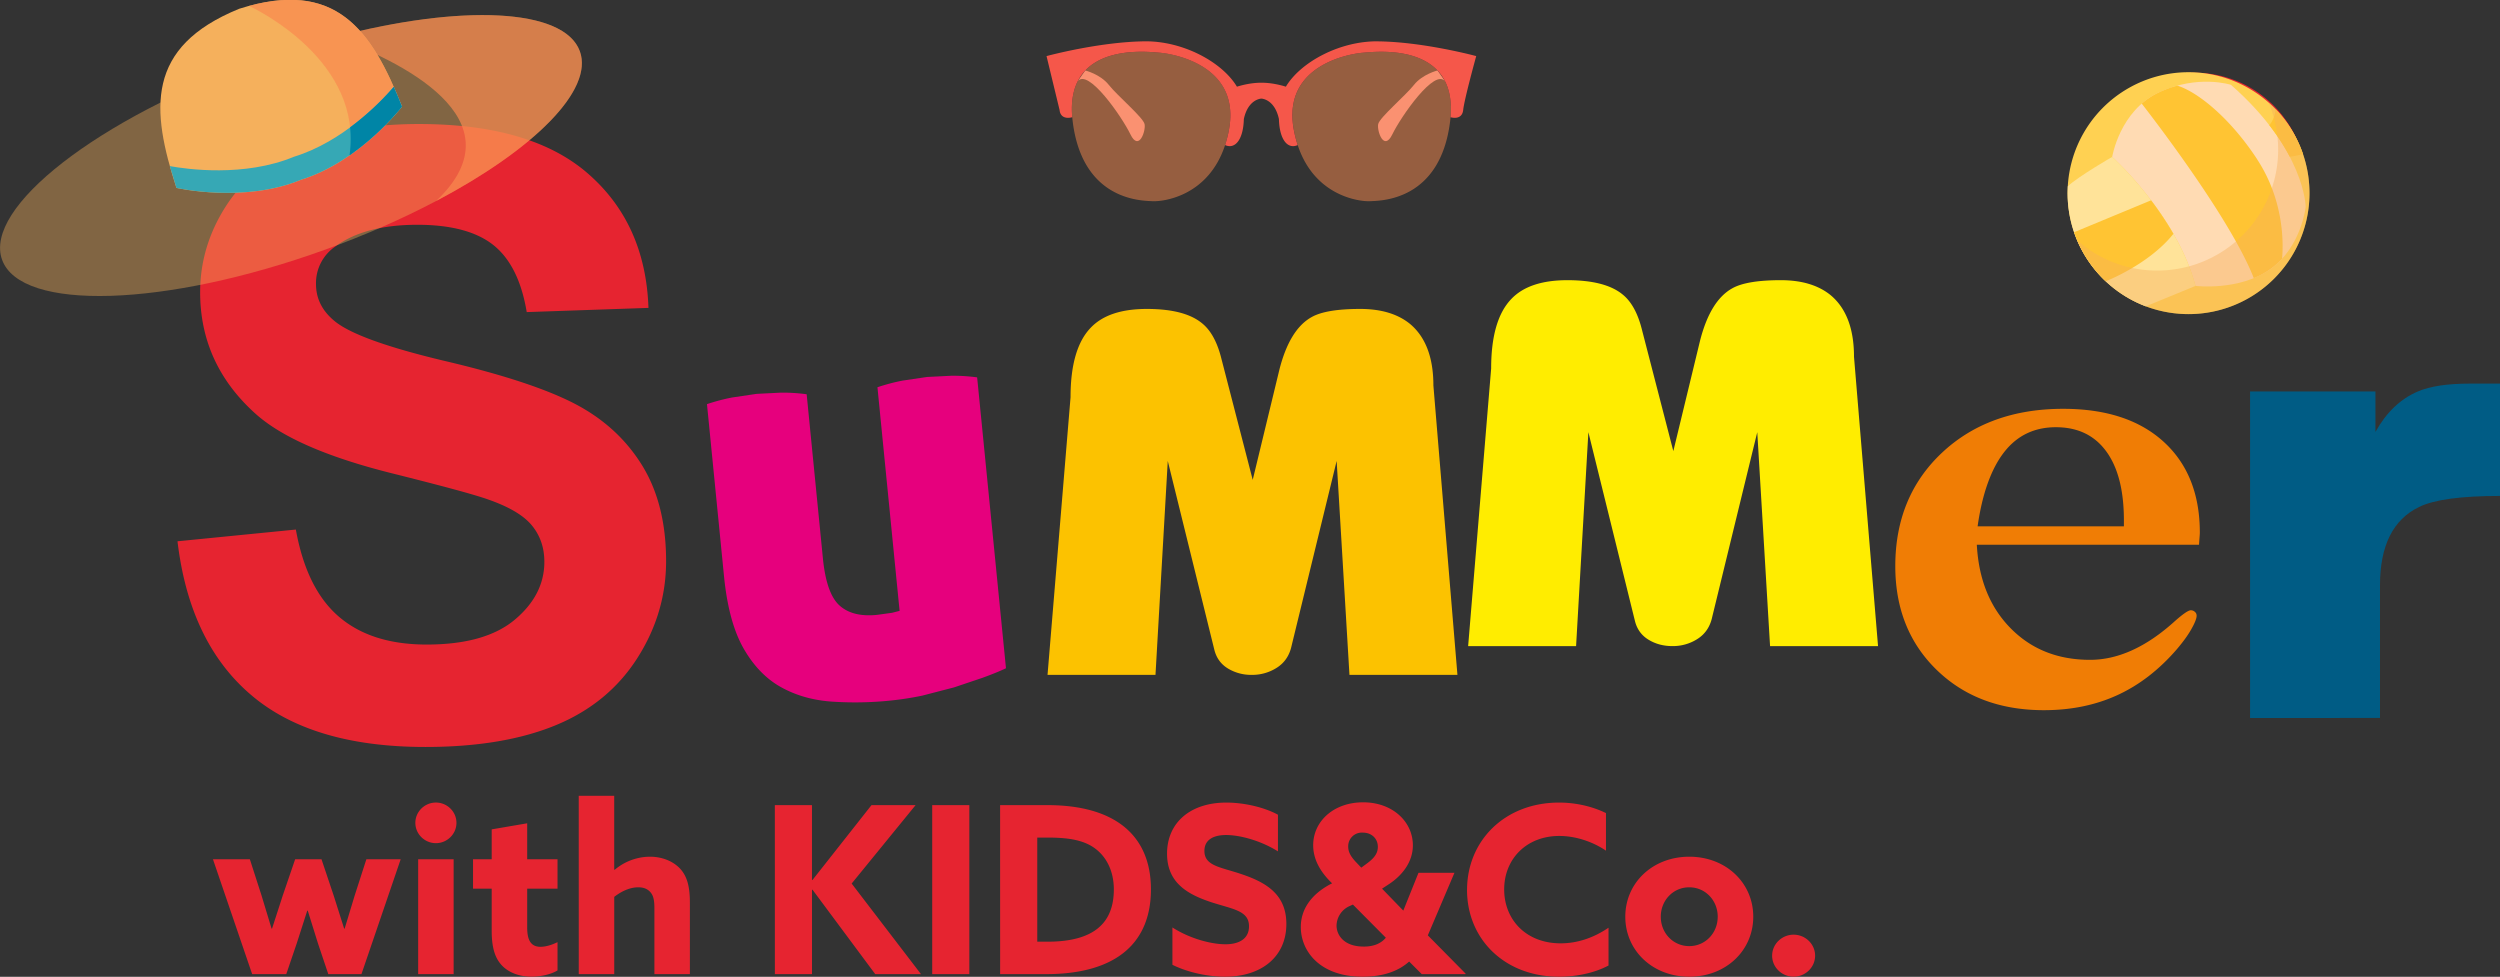
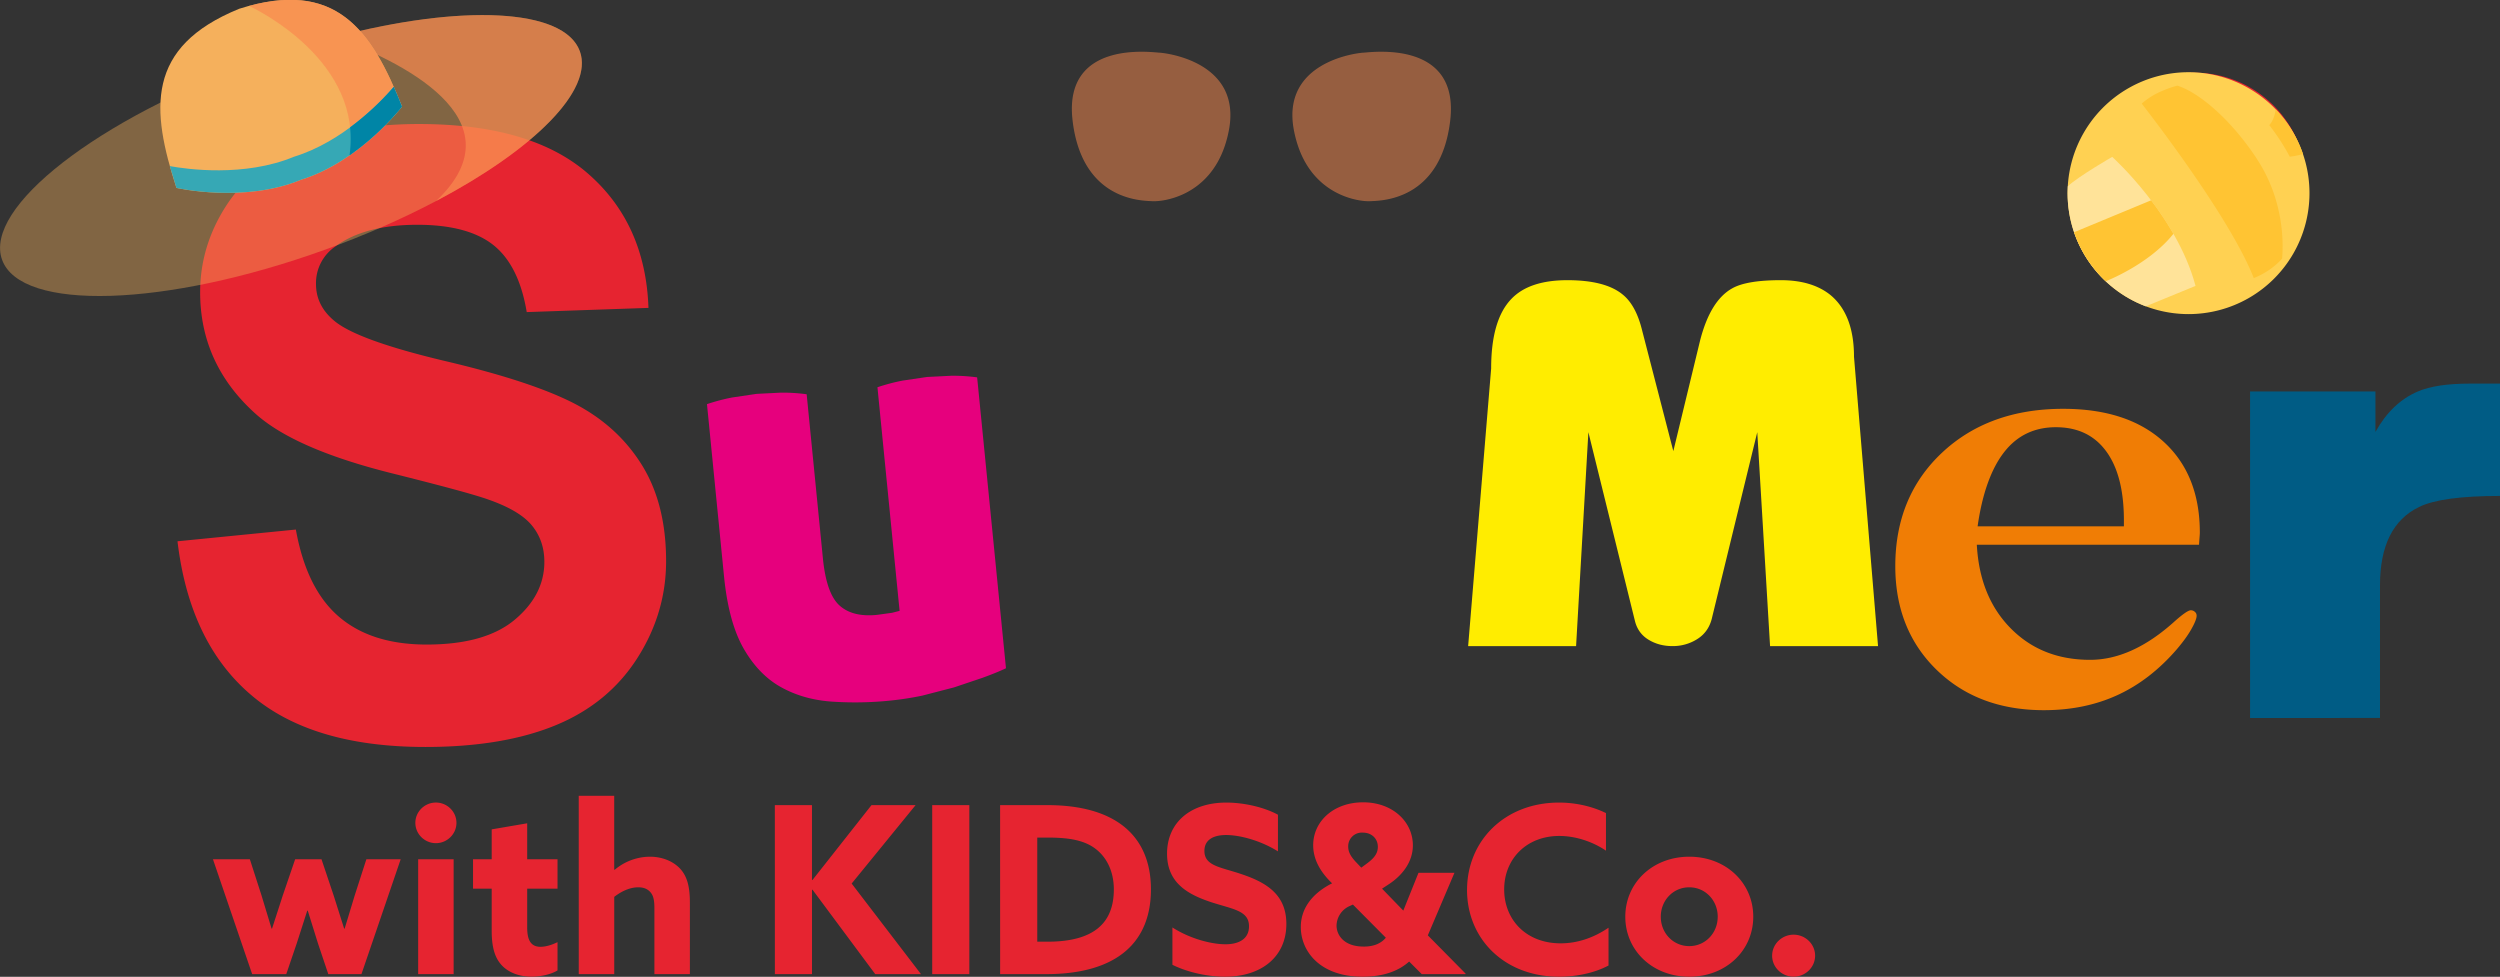
<svg xmlns="http://www.w3.org/2000/svg" xmlns:xlink="http://www.w3.org/1999/xlink" viewBox="0 0 88.076 34.414" height="130.069" width="332.886">
  <rect x="0" y="0" width="88.076" height="34.414" fill="#333333" stroke="none" />
  <path d="M8.884 34.319h1.201l.37-1.086.37-1.151h.017l.362 1.16.362 1.077h1.168l1.382-4.046h-1.209l-.411 1.275-.354 1.168h-.017l-.37-1.168-.428-1.275h-.929l-.436 1.275-.378 1.168h-.016l-.354-1.168-.411-1.275h-1.3zm5.749-5.33c0 .395.329.716.724.716s.724-.321.724-.716-.329-.715-.724-.715-.724.321-.724.715zm.099 5.33h1.25v-4.046h-1.25zm2.944-.313c.255.271.642.403 1.053.403.354 0 .724-.099.913-.222v-.995c-.164.082-.395.164-.6.164-.378 0-.469-.296-.469-.691v-1.357h1.069v-1.036h-1.069v-1.267l-1.25.214v1.053h-.658v1.036h.658v1.489c0 .642.14.979.354 1.209zm2.714.313h1.25v-2.722c.222-.173.526-.337.847-.337.173 0 .321.049.428.173.099.115.14.263.14.567v2.319h1.25v-2.525c0-.584-.107-.938-.354-1.201-.255-.263-.633-.411-1.061-.411a1.94 1.94 0 0 0-1.234.461l-.017-.008v-2.599h-1.25zm6.909 0h1.308V31.35l.016-.008 2.212 2.977h1.612l-2.443-3.191 2.253-2.763h-1.554l-2.081 2.64-.016-.008v-2.632h-1.308zm5.543 0h1.308v-5.955h-1.308zm2.393 0h1.612c2.55 0 3.701-1.16 3.701-2.985 0-1.908-1.275-2.969-3.644-2.969h-1.67zm1.308-1.143v-3.668h.354c.666 0 1.234.066 1.653.362.444.313.691.839.691 1.464 0 1.176-.691 1.842-2.336 1.842zm4.762.814c.543.271 1.258.42 1.851.42 1.283 0 2.163-.699 2.163-1.859 0-1.053-.724-1.472-1.62-1.768-.716-.239-1.267-.28-1.267-.806 0-.395.321-.559.765-.559.461 0 1.193.181 1.826.576v-1.291c-.518-.28-1.234-.428-1.818-.428-1.25 0-2.089.691-2.089 1.801 0 1.036.74 1.439 1.563 1.711.765.247 1.324.296 1.324.847 0 .444-.354.633-.831.633-.469 0-1.225-.181-1.867-.592zm8.669-3.241l-.535 1.332-.749-.773.239-.156c.452-.296.847-.765.847-1.373 0-.822-.707-1.513-1.752-1.513-1.036 0-1.76.666-1.76 1.513 0 .51.263.929.592 1.267l.074.074c-.642.321-1.102.839-1.102 1.538 0 .855.674 1.752 2.18 1.752.748 0 1.283-.214 1.637-.535l.444.444h1.538l.008-.017-1.332-1.349.938-2.204zm-1.933 2.599c-.691 0-.954-.403-.954-.74a.77.77 0 0 1 .469-.691l.107-.049 1.16 1.168c-.156.189-.403.313-.781.313zm-.543-3.52a.48.48 0 0 1 .518-.494c.304 0 .526.206.526.502 0 .23-.132.395-.362.568l-.222.164-.164-.173c-.206-.214-.296-.378-.296-.568zm4.186 1.522c0 1.735 1.324 3.06 3.241 3.06.592 0 1.234-.123 1.744-.395v-1.332c-.493.337-1.069.551-1.686.551-1.225 0-1.99-.839-1.99-1.9 0-1.077.79-1.883 1.941-1.883.609 0 1.209.222 1.645.518v-1.324c-.469-.23-1.053-.37-1.653-.37-1.916 0-3.241 1.349-3.241 3.076zm6.826.946c0-.576.436-1.036 1.003-1.036s1.003.461 1.003 1.036-.436 1.036-1.003 1.036-1.003-.461-1.003-1.036zm-1.25 0c0 1.193.962 2.114 2.254 2.114s2.254-.921 2.254-2.114-.962-2.114-2.254-2.114-2.254.921-2.254 2.114zm5.173 1.373c0 .411.345.74.757.74s.757-.329.757-.74-.345-.74-.757-.74-.757.329-.757.74M77.226 2.562a3.95 3.95 0 0 1 4.03 3.964c0 2.225-1.805 4.06-4.03 4.096a3.95 3.95 0 0 1-4.03-3.964c0-2.225 1.805-4.06 4.03-4.096" fill="#e62430" />
  <g fill="#fff" fill-rule="evenodd">
    <path d="M75.463 4.866c.329-.005.596.352.596.799s-.267.813-.596.819-.597-.353-.597-.799.267-.813.597-.819m-.343 2.397c.319-.087.668.192.779.623s-.058.851-.377.938-.668-.192-.779-.623.058-.851.377-.938" />
    <use xlink:href="#B" />
    <use xlink:href="#B" x="0.769" y="-2.581" />
    <use xlink:href="#B" x="1.921" y="0.575" />
    <path d="M76.968 8.925c.246-.052.516.11.602.363s-.045.499-.291.551-.516-.11-.602-.363.045-.499.291-.551" />
  </g>
  <path d="M81.364 6.805a4.26 4.26 0 1 1-8.522 0 4.26 4.26 0 1 1 8.522 0" fill="#ffd152" />
-   <path d="M78.599 2.989s-1.155-.379-2.538.265-1.648 2.273-1.648 2.273 2.272 2.045 2.935 4.545c0 0 1.534.189 2.632-.587s1.25-2.197 1.25-2.197-.019-2.005-2.632-4.299" fill="#ffdbb3" />
  <path d="M79.527 5.621c-.93-1.425-2.074-2.374-2.82-2.604-.207.056-.424.133-.646.237a2.57 2.57 0 0 0-.607.396c.609.785 3.159 4.135 3.948 6.148.199-.081.395-.184.578-.314a2.62 2.62 0 0 0 .419-.371c.046-.512.082-2.027-.874-3.492" fill="#ffc433" />
  <path d="M75.597 10.792l1.752-.72c-.663-2.5-2.935-4.545-2.935-4.545s-1.178.677-1.565 1.035l-.007.243c0 1.823 1.145 3.379 2.756 3.987" fill="#ffe399" />
  <path d="M76.57 8.236a11.19 11.19 0 0 0-.786-1.179L73.07 8.182a4.26 4.26 0 0 0 1.115 1.727s1.521-.586 2.386-1.673m4.565-2.81a4.26 4.26 0 0 0-.961-1.574c-.055.397-.228.555-.228.555.309.399.544.774.722 1.113.097-.009.261-.034.467-.095" fill="#ffc433" />
-   <path d="M79.926 3.615c.215.509.334 1.069.334 1.656a4.26 4.26 0 0 1-4.261 4.261c-1.083 0-2.071-.405-2.823-1.071.646 1.531 2.161 2.605 3.927 2.605a4.26 4.26 0 0 0 4.261-4.261 4.25 4.25 0 0 0-1.438-3.191" fill="#f5b05c" fill-opacity=".4" />
  <path d="M6.252 19.07l4.171-.414c.251 1.395.754 2.416 1.518 3.071s1.794.981 3.091.981c1.37 0 2.406-.291 3.101-.873s1.045-1.262 1.045-2.041c0-.503-.148-.927-.439-1.282s-.803-.656-1.533-.912c-.498-.178-1.632-.483-3.406-.927-2.282-.572-3.885-1.272-4.807-2.105-1.296-1.168-1.942-2.593-1.942-4.274 0-1.08.306-2.095.912-3.037S9.452 5.602 10.6 5.109s2.529-.74 4.156-.74c2.647 0 4.644.587 5.98 1.765 1.341 1.178 2.041 2.746 2.11 4.713l-4.289.148c-.182-1.094-.572-1.878-1.168-2.356s-1.494-.72-2.687-.72c-1.232 0-2.199.256-2.894.769a1.56 1.56 0 0 0-.675 1.321c0 .503.212.932.636 1.287.537.458 1.844.932 3.919 1.425 2.075.488 3.609 1.001 4.599 1.523s1.775 1.242 2.337 2.154.843 2.036.843 3.372c0 1.213-.335 2.351-1.011 3.411s-1.627 1.849-2.859 2.361-2.77.774-4.609.774c-2.677 0-4.732-.616-6.167-1.854-1.434-1.232-2.287-3.032-2.568-5.393" fill="#e62430" />
  <path d="M35.441 23.543c-.227.107-.5.217-.817.333l-1.016.342-1.115.289c-.384.08-.763.138-1.137.176a12.2 12.2 0 0 1-2.053.035c-.662-.046-1.256-.215-1.782-.506s-.966-.744-1.32-1.36-.586-1.464-.693-2.545l-.601-6.069c.298-.1.595-.178.89-.235l.858-.127.856-.043a6.34 6.34 0 0 1 .908.057l.572 5.778c.082.831.277 1.386.585 1.663s.745.388 1.313.332l.538-.074.266-.068-.78-7.878c.298-.1.595-.178.89-.235l.858-.127.856-.043a6.32 6.32 0 0 1 .908.057z" fill="#e6007d" />
-   <path d="M36.905 23.776l.811-9.782c0-1.133.234-1.947.703-2.44.421-.448 1.082-.67 1.983-.67.89 0 1.539.168 1.947.505.313.252.541.673.685 1.262l1.1 4.255.938-3.877c.24-.95.619-1.569 1.136-1.857.337-.192.908-.288 1.713-.288.733 0 1.316.174 1.749.523.553.46.829 1.184.829 2.173l.847 10.196h-3.804l-.451-7.537-1.587 6.509c-.072.337-.24.592-.505.766a1.6 1.6 0 0 1-.901.262 1.58 1.58 0 0 1-.838-.225c-.246-.15-.406-.37-.478-.658l-1.641-6.653-.433 7.537z" fill="#fcc200" />
  <path d="M51.723 22.763l.811-9.782c0-1.133.234-1.947.703-2.44.421-.448 1.082-.67 1.983-.67.889 0 1.539.168 1.947.505.313.252.541.673.685 1.262l1.1 4.255.938-3.877c.24-.95.619-1.569 1.136-1.857.337-.192.908-.288 1.713-.288.733 0 1.316.174 1.749.523.553.46.829 1.184.829 2.173l.847 10.196h-3.804l-.451-7.537-1.587 6.509c-.072.337-.24.592-.505.766a1.6 1.6 0 0 1-.901.261c-.313 0-.592-.075-.838-.225s-.406-.37-.478-.658l-1.641-6.653-.433 7.537z" fill="#ffed00" />
  <path d="M69.672 18.543h5.154v-.207c0-1.056-.206-1.863-.62-2.431s-1.004-.854-1.779-.854c-.751 0-1.361.291-1.816.873s-.774 1.455-.939 2.619zm-.028.648c.066 1.22.46 2.201 1.192 2.943s1.662 1.112 2.798 1.112c.99 0 1.985-.455 2.985-1.361.291-.258.479-.385.563-.385a.21.21 0 0 1 .145.056c.042.038.061.08.061.136 0 .099-.066.263-.192.484s-.296.451-.507.699c-.624.723-1.324 1.263-2.093 1.615s-1.629.53-2.586.53c-1.549 0-2.807-.474-3.778-1.417s-1.46-2.164-1.46-3.657c0-1.633.549-2.966 1.643-3.994s2.52-1.549 4.271-1.549c1.507 0 2.685.385 3.534 1.155s1.281 1.84 1.281 3.206c0 .047-.005.117-.014.216l-.014.211z" fill="#f07d05" />
  <path d="M79.271 25.295V13.791h4.417v1.426c.383-.69.882-1.166 1.495-1.426.43-.184 1.035-.276 1.818-.276h1.081v3.957c-1.381 0-2.335.13-2.861.391-.916.445-1.373 1.365-1.373 2.761v4.67z" fill="#005c85" />
  <path d="M20.429 1.808c.661 1.833-3.36 4.962-8.981 6.99S.734 10.984.073 9.151s3.36-4.961 8.981-6.989 10.714-2.186 11.375-.354" fill="#f5b05c" fill-opacity=".4" />
  <path d="M15.364 7.082c3.442-1.815 5.558-3.906 5.065-5.274-.551-1.528-4.185-1.671-8.636-.501 2.2.801 6.636 2.877 3.572 5.774" fill="#fa8a4f" fill-opacity=".7" />
  <path d="M14.163 3.754C13.093 1.062 11.842-.771 8.43.308 5.115 1.656 5.322 3.865 6.216 6.62c0 0 2.382.546 4.387-.287 2.075-.639 3.56-2.579 3.56-2.579" fill="#f5b05c" />
  <path d="M12.314 5.475c1.133-.786 1.849-1.722 1.849-1.722-1.034-2.6-2.236-4.399-5.392-3.546.357.168 4.017 1.98 3.543 5.267" fill="#fa8a4f" fill-opacity=".7" />
  <path d="M10.36 5.521c-1.758.73-3.793.438-4.377.331l.233.768s2.382.546 4.387-.287c2.075-.639 3.56-2.579 3.56-2.579l-.29-.694c-.457.531-1.788 1.93-3.513 2.461" fill="#36a8b5" />
  <path d="M13.922 4.041l.109-.125.077-.092.022-.027.015-.019.016-.021-.127-.32-.029-.068-.133-.309a9.73 9.73 0 0 1-1.539 1.428 3.96 3.96 0 0 1-.02.987l.093-.066.025-.018.28-.211a9.54 9.54 0 0 0 1.209-1.139" fill="#0085a6" />
-   <path d="M50.643 2.483s-.531.131-.831.511-1.208 1.144-1.258 1.378.2.979.499.36 1.505-2.36 1.861-1.859zm-12.408 0s.531.131.831.511 1.208 1.144 1.258 1.378-.2.979-.499.36-1.505-2.361-1.861-1.86z" fill="#fa9994" />
  <path d="M48.035 1.855c-.319.02-2.876.359-2.457 2.696a4.14 4.14 0 0 0 .141.56c.594 1.813 2.194 1.997 2.556 1.977s2.477 0 2.816-2.836l.012-.117c.241-2.707-2.753-2.299-3.068-2.279m-7.191-.001c.32.02 2.876.359 2.457 2.696a4.14 4.14 0 0 1-.141.56c-.594 1.813-2.194 1.997-2.556 1.977s-2.477 0-2.816-2.836l-.012-.117c-.241-2.707 2.753-2.299 3.068-2.279" fill-opacity=".5" fill="#fa8a4f" />
-   <path d="M48.554 1.456c-1.346-.017-2.732.727-3.252 1.598-.169-.053-.501-.14-.862-.14s-.693.087-.862.14c-.521-.871-1.907-1.614-3.252-1.598-1.618.02-3.456.52-3.456.52l.459 1.897c.04.38.433.26.433.26l.014.002c-.241-2.707 2.753-2.299 3.068-2.279s2.876.359 2.457 2.696a4.14 4.14 0 0 1-.141.56h.001c.366.16.643-.215.66-.918.153-.71.618-.72.618-.72s.466.011.618.72c.017.704.294 1.078.66.918h.001a4.14 4.14 0 0 1-.141-.56c-.419-2.337 2.137-2.677 2.457-2.696s3.309-.428 3.068 2.279l.014-.002s.393.12.433-.26.459-1.897.459-1.897-1.838-.499-3.456-.519" fill="#f5574a" />
  <defs>
    <path id="B" d="M77.03 6.403c.42-.089.88.188 1.026.619s-.076.851-.497.94-.88-.188-1.026-.619.076-.851.497-.94" />
  </defs>
</svg>